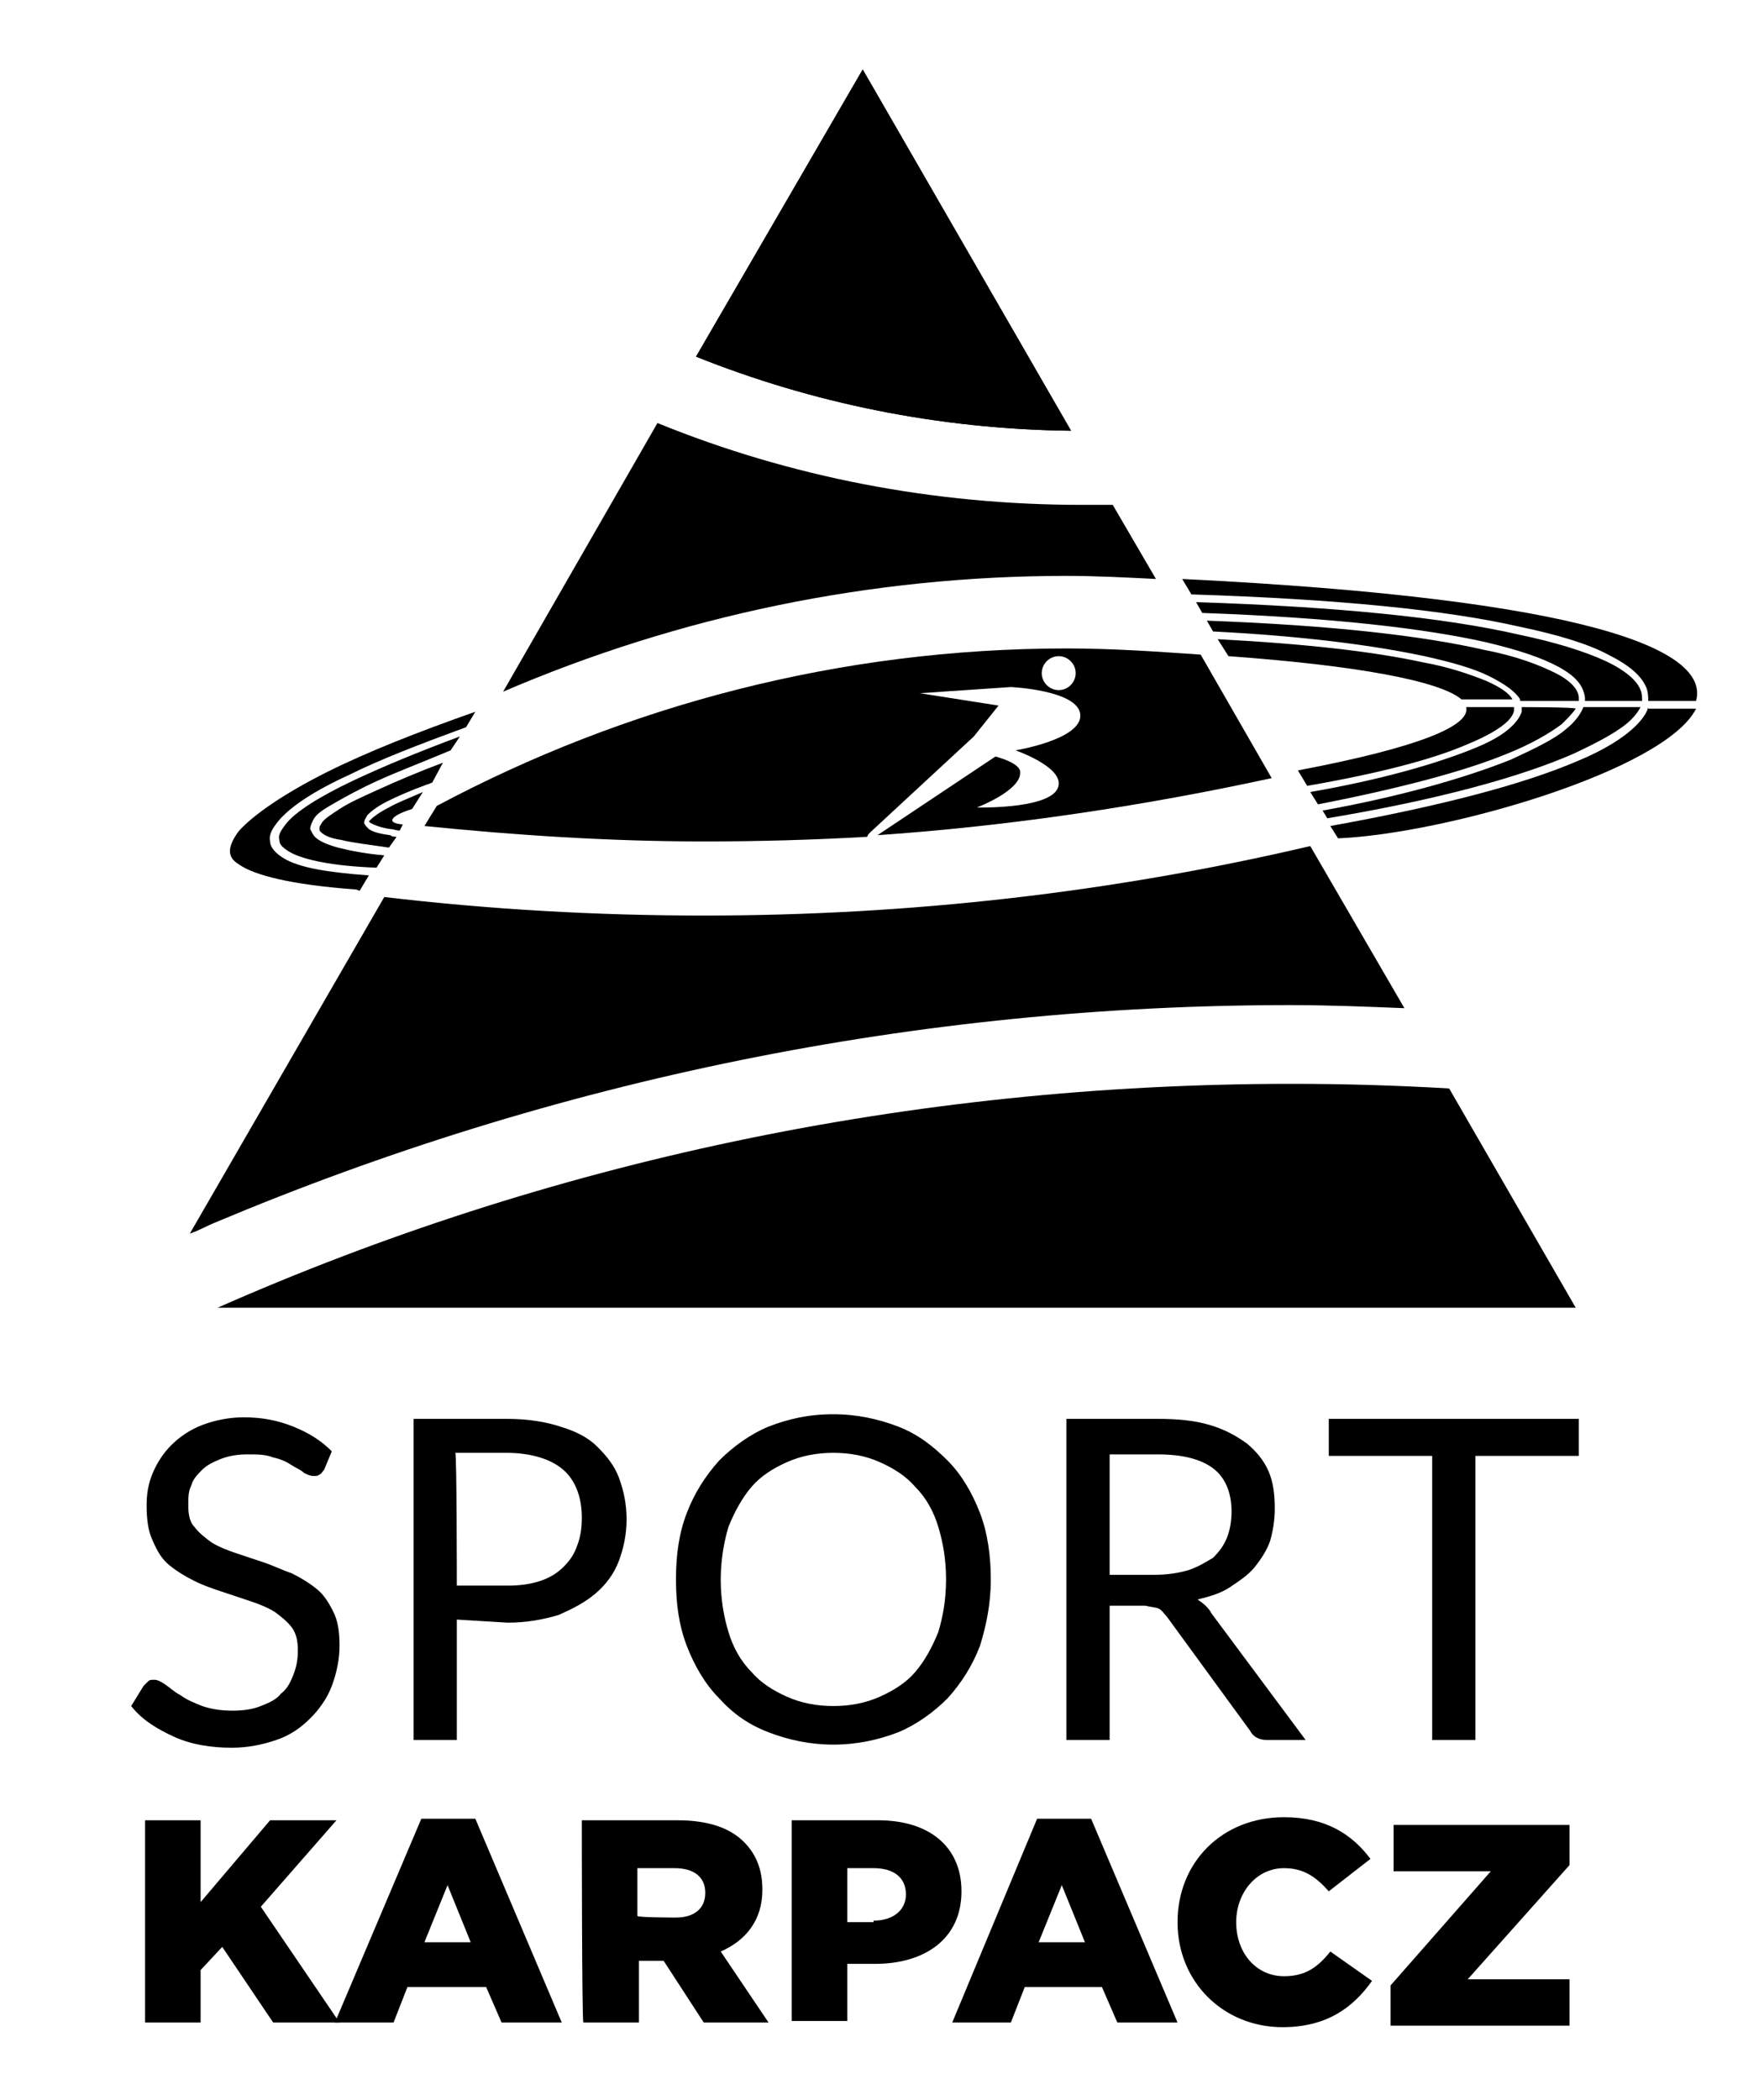
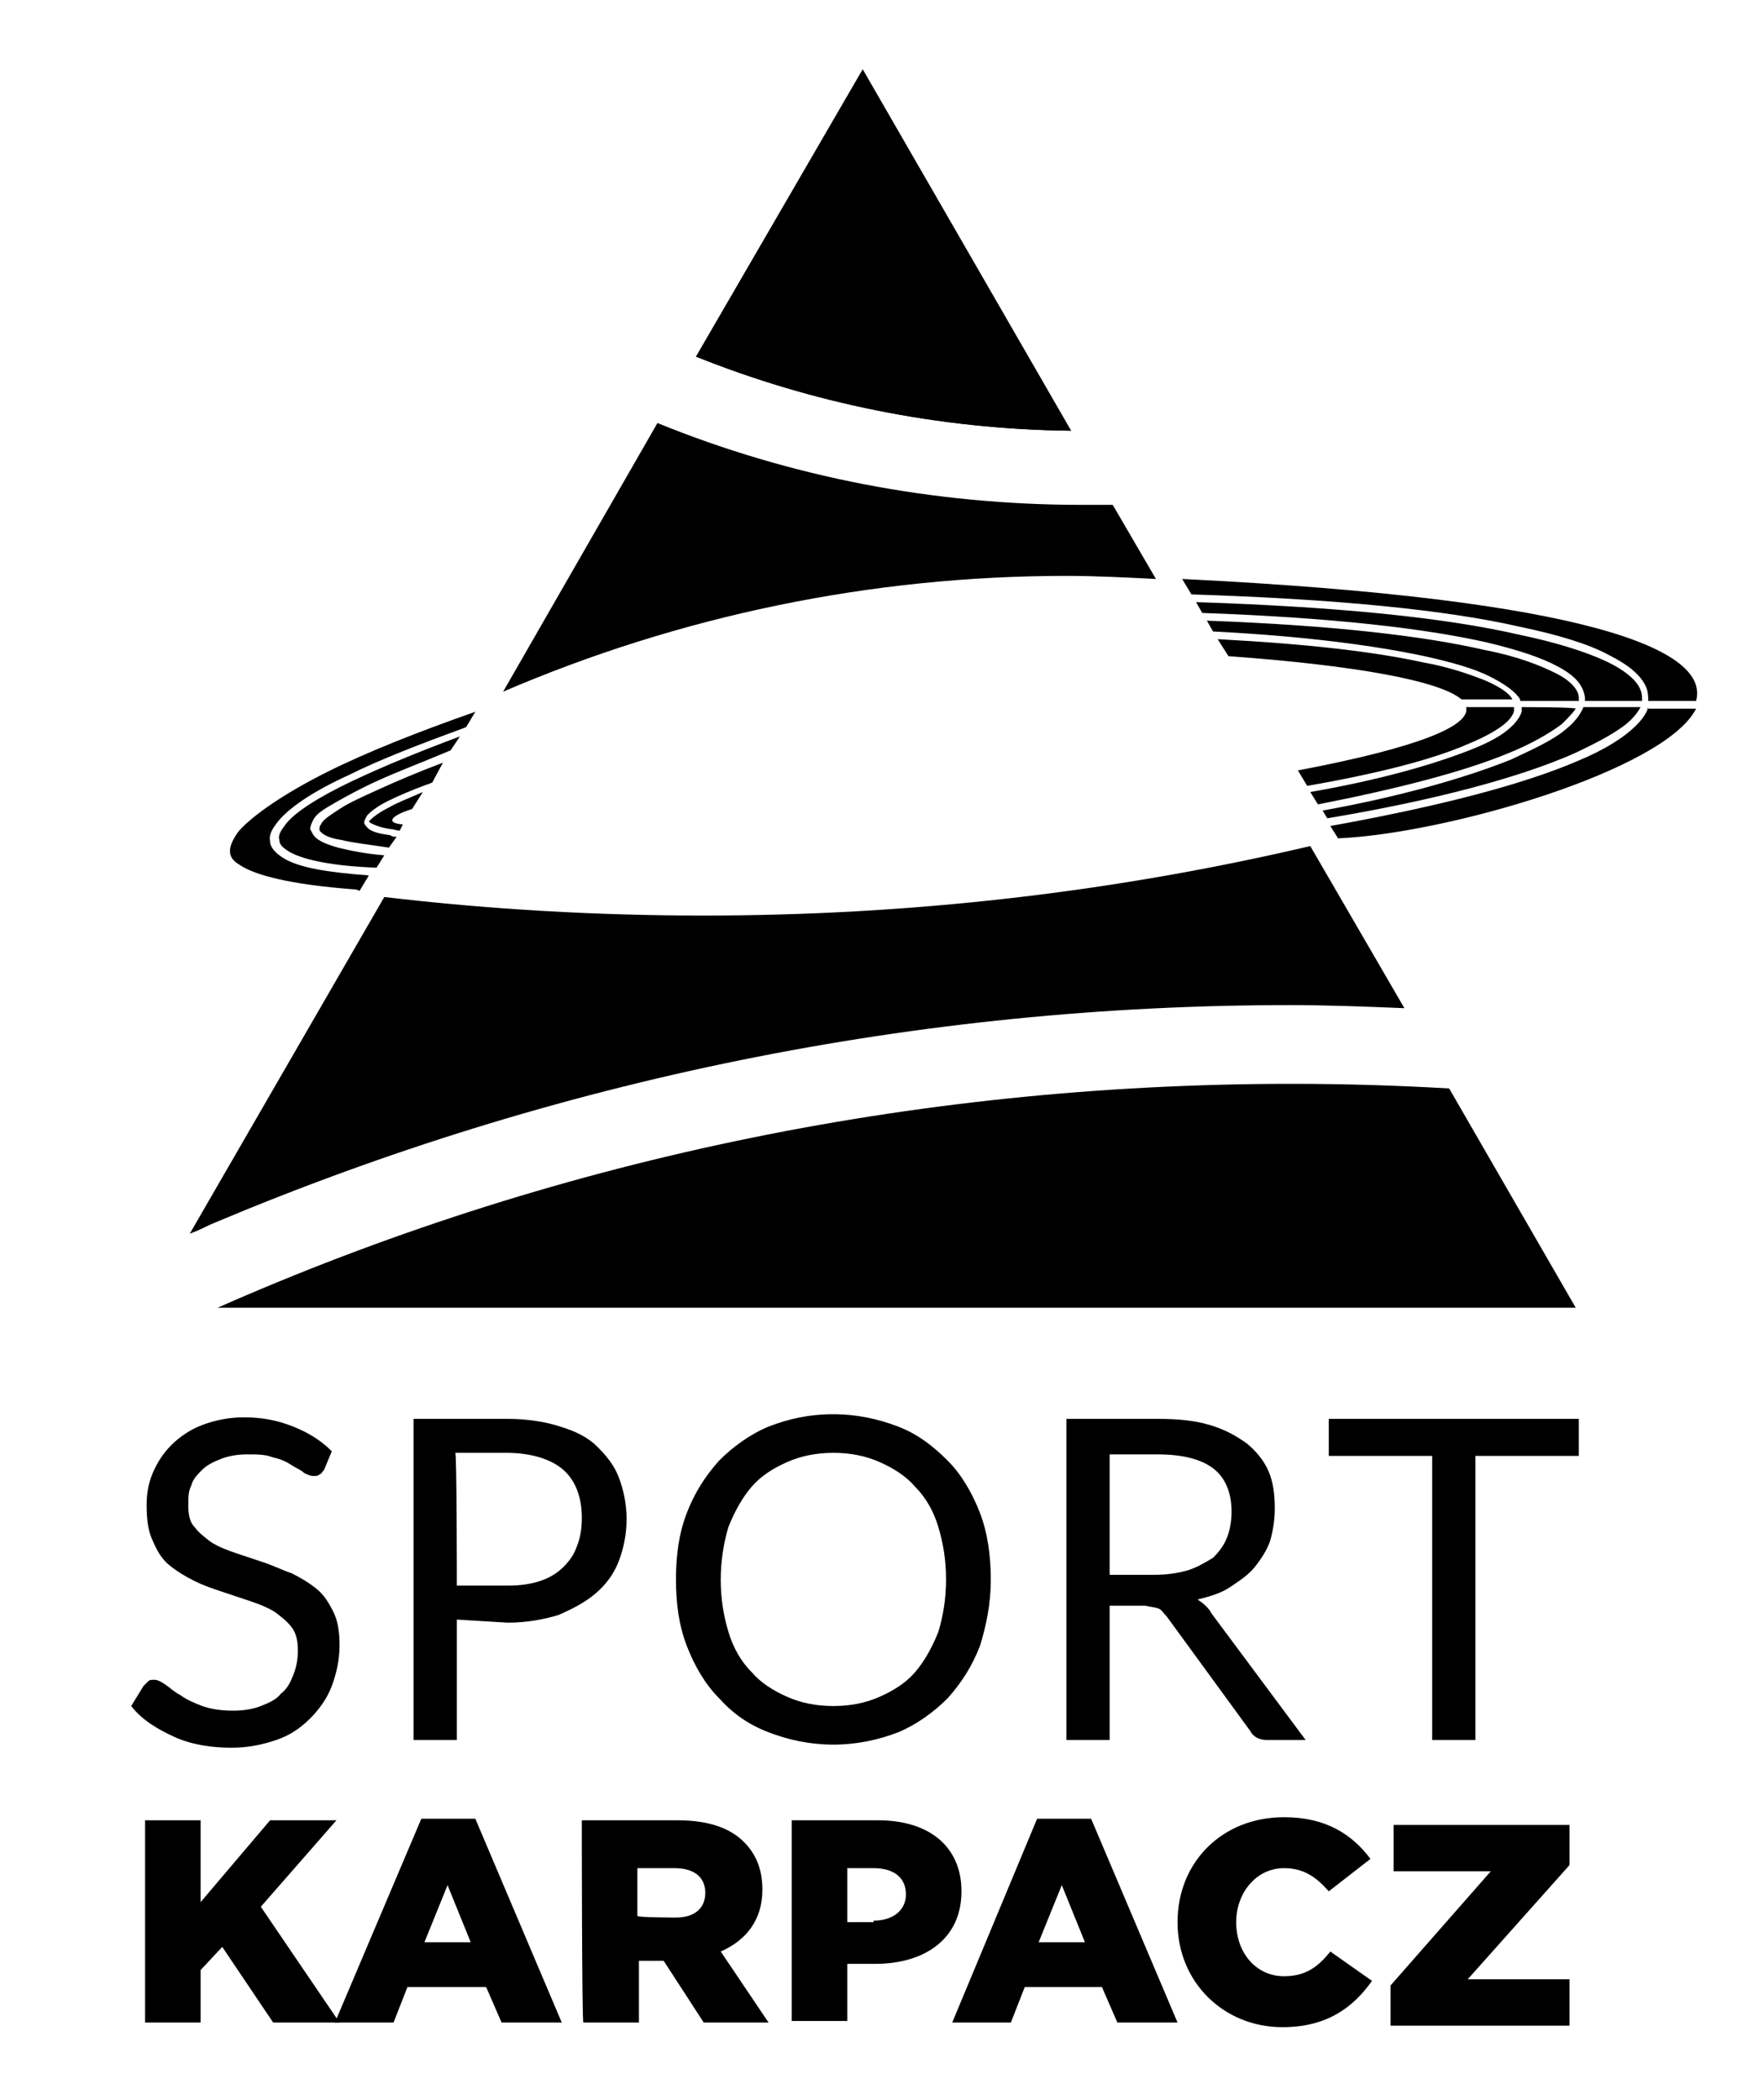
<svg xmlns="http://www.w3.org/2000/svg" version="1.1" id="Layer_1" x="0px" y="0px" width="114.3px" height="136px" viewBox="0 0 114.3 136" style="enable-background:new 0 0 114.3 136;" xml:space="preserve">
  <style type="text/css">
	.st0{fill-rule:evenodd;clip-rule:evenodd;}
</style>
  <path class="st0" d="M14.1,84.7h88l-8.2-14.2c-3.4-0.2-6.8-0.3-10.2-0.3C58.9,70.2,35.4,75.3,14.1,84.7" />
-   <path class="st0" d="M68.6,42.5c0.6,0,1.1,0.5,1.1,1.1c0,0.6-0.5,1.1-1.1,1.1c-0.6,0-1.1-0.5-1.1-1.1C67.5,43,68,42.5,68.6,42.5z   M69.1,42c-14.7,0-28.6,3.7-40.8,10.2l-0.8,1.3c5.9,0.6,12,1,18.1,1c3.6,0,7.1-0.1,10.6-0.3c0-0.1,0.1-0.2,0.2-0.3l6.7-6.2l1.6-2  l-5.1-0.8l5.9-0.4c0,0,4.4,0.2,4.5,1.8c0.1,1.6-4.2,2.3-4.2,2.3s2.9,1,2.8,2.2c-0.1,1.6-5.1,1.5-5.1,1.5l-0.2,0c0,0,2.9-1.1,2.8-2.3  c0-0.6-1.6-1-1.6-1L57,54c-0.1,0.1-0.2,0.1-0.2,0.1c8.7-0.6,17.3-1.9,25.6-3.7l-4.6-8C74.9,42.2,72.1,42,69.1,42z" />
  <path class="st0" d="M69.1,37.3c1.9,0,3.8,0.1,5.8,0.2l-2.8-4.8c-0.7,0-1.3,0-2,0c-9.6,0-18.9-1.8-27.5-5.3L32.6,44.8  C44,39.9,56.4,37.3,69.1,37.3" />
  <path class="st0" d="M69.4,27.9L55.9,4.5L45.1,23.1C52.6,26.1,60.8,27.8,69.4,27.9" />
  <path class="st0" d="M13.9,79.2C36,69.9,59.5,65.1,83.6,65.1c2.5,0,4.9,0.1,7.4,0.2l-6.1-10.5c-12.8,3-25.9,4.5-39.3,4.5  c-7,0-13.9-0.4-20.7-1.2L12.3,79.9C12.9,79.7,13.4,79.4,13.9,79.2" />
  <polygon class="st0" points="9.4,117.9 13,117.9 13,123.2 17.5,117.9 21.8,117.9 16.9,123.5 22,131 17.7,131 14.4,126.1 13,127.6   13,131 9.4,131 " />
  <path class="st0" d="M27.3,117.8h3.5l5.6,13.2h-3.9l-1-2.3h-5.1l-0.9,2.3h-3.8L27.3,117.8z M30.5,125.8l-1.5-3.7l-1.5,3.7H30.5z" />
  <path class="st0" d="M37.7,117.9h6.2c2,0,3.4,0.5,4.3,1.4c0.8,0.8,1.2,1.8,1.2,3.1v0c0,2-1.1,3.3-2.7,4l3.1,4.6h-4.2l-2.6-4h-1.6v4  h-3.6C37.7,131,37.7,117.9,37.7,117.9z M43.8,124.2c1.2,0,1.9-0.6,1.9-1.6v0c0-1-0.7-1.6-2-1.6h-2.4v3.1  C41.4,124.2,43.8,124.2,43.8,124.2z" />
  <path class="st0" d="M51.3,117.9h5.6c3.3,0,5.4,1.7,5.4,4.6v0c0,3.1-2.4,4.7-5.6,4.7h-1.8v3.7h-3.6V117.9z M56.6,124.4  c1.3,0,2.1-0.7,2.1-1.7v0c0-1.1-0.8-1.7-2.1-1.7h-1.7v3.5H56.6z" />
  <path class="st0" d="M67.2,117.8h3.5l5.6,13.2h-3.9l-1-2.3h-5l-0.9,2.3h-3.8L67.2,117.8z M70.3,125.8l-1.5-3.7l-1.5,3.7H70.3z" />
  <path class="st0" d="M76.3,124.5L76.3,124.5c0-3.9,2.9-6.8,6.9-6.8c2.7,0,4.4,1.1,5.6,2.7l-2.7,2.1c-0.8-0.9-1.6-1.5-2.9-1.5  c-1.8,0-3.1,1.6-3.1,3.5v0c0,2,1.3,3.5,3.1,3.5c1.4,0,2.2-0.6,3-1.6l2.7,1.9c-1.2,1.7-2.9,3-5.8,3C79.3,131.3,76.3,128.4,76.3,124.5  " />
  <polygon class="st0" points="90.1,128.6 96.6,121.2 90.3,121.2 90.3,118.2 101.7,118.2 101.7,120.8 95.1,128.2 101.7,128.2   101.7,131.2 90.1,131.2 " />
  <path class="st0" d="M69.4,27.9L55.9,4.5L45.1,23.1C52.6,26.1,60.8,27.8,69.4,27.9" />
  <path d="M27.4,51.3c-0.9,0.4-1.7,0.7-2.2,1c-0.6,0.3-1,0.6-1.2,0.8c-0.1,0.1-0.1,0.1-0.1,0.1c0,0,0,0,0.1,0.1  c0.2,0.1,0.6,0.3,1.3,0.4c0.2,0,0.4,0.1,0.6,0.1l0.2-0.4c-1.2-0.1-0.7-0.6,0.6-1L27.4,51.3z M28.7,49.4c-1.6,0.6-3,1.2-4.1,1.7  c-1.1,0.5-2,0.9-2.6,1.3c-0.6,0.4-1.1,0.7-1.2,1c-0.1,0.1-0.1,0.2-0.1,0.3c0,0.1,0,0.1,0.1,0.2c0.2,0.2,0.6,0.4,1.3,0.5  c0.8,0.2,1.8,0.3,3.1,0.5l0.5-0.7c-0.1,0-0.3,0-0.4-0.1c-0.7-0.1-1.1-0.2-1.4-0.4c-0.1-0.1-0.3-0.3-0.3-0.4c0-0.2,0.1-0.3,0.2-0.5  c0.3-0.3,0.7-0.6,1.3-0.9s1.5-0.7,2.6-1.1c0.1,0,0.2-0.1,0.3-0.1L28.7,49.4z M29.8,47.7c-2.7,1-5.1,2-7,2.9c-2.1,1-3.7,2-4.3,2.8  c-0.3,0.4-0.5,0.7-0.4,1c0,0.3,0.2,0.5,0.7,0.8c0.9,0.5,2.8,0.9,5.6,1l0.5-0.8c-1.2-0.1-2.2-0.3-3-0.5c-0.7-0.2-1.2-0.4-1.5-0.7  c-0.1-0.1-0.2-0.3-0.3-0.5c0-0.2,0.1-0.4,0.2-0.6c0.2-0.4,0.7-0.7,1.4-1.1c0.7-0.4,1.6-0.9,2.7-1.4c1.3-0.6,2.9-1.2,4.8-2L29.8,47.7  z M30.8,46.1c-3.7,1.3-7,2.6-9.6,3.9c-2.8,1.4-4.8,2.8-5.7,3.8c-0.4,0.5-0.6,1-0.6,1.3c0,0.3,0.1,0.6,0.6,0.9c1,0.7,3.4,1.3,7.4,1.6  c0.1,0,0.2,0,0.4,0.1l0.6-1c-2.7-0.2-4.5-0.5-5.5-1.1c-0.5-0.3-0.9-0.7-0.9-1.1c-0.1-0.5,0.2-0.9,0.6-1.4c0.8-0.9,2.3-1.9,4.5-2.9  c2-1,4.6-2,7.6-3.1L30.8,46.1z" />
  <path d="M106.8,45.8c-0.1,0.4-0.4,0.8-0.8,1.2c-0.8,0.8-2.1,1.6-3.8,2.3c-3.5,1.5-8.8,2.9-16,4.2l0.5,0.8c7-0.3,21.2-4.4,23.2-8.4  H106.8z M102.6,45.8c-0.2,0.5-0.6,1-1.1,1.4c-0.8,0.7-2.1,1.3-3.6,2c-3,1.2-7.2,2.4-12.2,3.3l0.3,0.5c7.2-1.2,12.6-2.7,16-4.2  c1.7-0.8,3-1.5,3.7-2.2c0.3-0.3,0.5-0.6,0.6-0.8H102.6z M98.6,45.8c0,0.1,0,0.2,0,0.3c-0.1,0.3-0.3,0.6-0.6,0.9  c-0.6,0.6-1.5,1.1-2.8,1.6c-2.3,0.9-5.7,1.9-10.3,2.7l0.5,0.8c5.1-1,9.4-2.1,12.3-3.3c1.5-0.6,2.7-1.3,3.5-1.9  c0.4-0.4,0.7-0.7,0.9-1C102.1,45.8,98.6,45.8,98.6,45.8z M95,45.8c0.3,1.2-3,2.6-10.9,4.1l0.6,1c4.6-0.8,8.1-1.7,10.4-2.7  c1.2-0.5,2.1-1,2.6-1.5c0.2-0.2,0.4-0.5,0.4-0.7c0-0.1,0-0.1,0-0.2C98.1,45.8,95,45.8,95,45.8z M78.9,41.4l0.7,1.1  c8.3,0.6,13.7,1.6,15.1,2.8H98c-0.2-0.4-0.8-0.8-1.7-1.2c-1-0.4-2.4-0.9-4.1-1.2C89,42.2,84.6,41.7,78.9,41.4z M78.2,40.2l0.4,0.7  c5.9,0.3,10.4,0.9,13.7,1.6c1.8,0.4,3.2,0.8,4.2,1.3c1,0.5,1.7,1,2,1.5c0,0,0,0.1,0,0.1h3.8c0-0.1,0-0.1,0-0.2  c0-0.5-0.5-1.1-1.5-1.6c-1-0.5-2.5-1.1-4.6-1.5C92.3,41.2,86.4,40.5,78.2,40.2z M77.5,39l0.4,0.7c8.4,0.3,14.4,1,18.4,1.9  c2.1,0.5,3.6,1,4.7,1.6s1.6,1.2,1.7,2c0,0.1,0,0.2,0,0.2h3.7c0-0.2,0-0.5-0.1-0.7c-0.2-0.6-1-1.3-2.3-1.9c-1.3-0.6-3.2-1.2-5.6-1.7  C93.6,40,86.7,39.3,77.5,39z M76.6,37.5l0.6,1c9.4,0.3,16.5,1,21.3,2.1c2.4,0.5,4.4,1.1,5.7,1.8c1.4,0.7,2.2,1.4,2.5,2.2  c0.1,0.3,0.1,0.6,0.1,0.8h3.1C110.8,42.1,103,38.8,76.6,37.5z" />
  <path d="M102.3,91.9v2.4h-6.7v18.4h-2.8V94.3h-6.7v-2.4L102.3,91.9L102.3,91.9z M71.9,102h2.9c0.8,0,1.5-0.1,2.2-0.3  c0.6-0.2,1.1-0.5,1.6-0.8c0.4-0.4,0.7-0.8,0.9-1.3c0.2-0.5,0.3-1.1,0.3-1.7c0-1.2-0.4-2.2-1.2-2.8c-0.8-0.6-2-0.9-3.6-0.9h-3.1  L71.9,102L71.9,102z M71.9,104v8.7h-2.8V91.9h5.9c1.3,0,2.4,0.1,3.4,0.4c1,0.3,1.7,0.7,2.4,1.2c0.6,0.5,1.1,1.1,1.4,1.8  c0.3,0.7,0.4,1.5,0.4,2.4c0,0.7-0.1,1.4-0.3,2.1c-0.2,0.6-0.6,1.2-1,1.7c-0.4,0.5-1,0.9-1.6,1.3c-0.6,0.4-1.3,0.6-2.1,0.8  c0.3,0.2,0.7,0.5,0.9,0.9l6.1,8.2h-2.5c-0.5,0-0.9-0.2-1.1-0.6l-5.4-7.4c-0.2-0.2-0.3-0.4-0.5-0.5c-0.2-0.1-0.5-0.1-0.9-0.2  C74,104,71.9,104,71.9,104z M61.3,102.3c0-1.3-0.2-2.4-0.5-3.4c-0.3-1-0.8-1.9-1.5-2.6c-0.6-0.7-1.4-1.2-2.3-1.6  c-0.9-0.4-1.9-0.6-3-0.6c-1.1,0-2.1,0.2-3,0.6c-0.9,0.4-1.7,0.9-2.3,1.6c-0.6,0.7-1.1,1.6-1.5,2.6c-0.3,1-0.5,2.2-0.5,3.4  c0,1.3,0.2,2.4,0.5,3.4c0.3,1,0.8,1.9,1.5,2.6c0.6,0.7,1.4,1.2,2.3,1.6c0.9,0.4,1.9,0.6,3,0.6c1.1,0,2.1-0.2,3-0.6  c0.9-0.4,1.7-0.9,2.3-1.6c0.6-0.7,1.1-1.6,1.5-2.6C61.1,104.7,61.3,103.6,61.3,102.3z M64.2,102.3c0,1.6-0.3,3-0.7,4.3  c-0.5,1.3-1.2,2.4-2.1,3.4c-0.9,0.9-2,1.7-3.2,2.2c-1.3,0.5-2.7,0.8-4.2,0.8c-1.5,0-2.9-0.3-4.2-0.8c-1.3-0.5-2.3-1.2-3.2-2.2  c-0.9-0.9-1.6-2.1-2.1-3.4c-0.5-1.3-0.7-2.7-0.7-4.3c0-1.6,0.2-3,0.7-4.3c0.5-1.3,1.2-2.4,2.1-3.4c0.9-0.9,2-1.7,3.2-2.2  c1.3-0.5,2.6-0.8,4.2-0.8c1.5,0,2.9,0.3,4.2,0.8c1.3,0.5,2.3,1.3,3.2,2.2c0.9,0.9,1.6,2.1,2.1,3.4C64,99.3,64.2,100.8,64.2,102.3z   M29.6,102.7h3.3c0.8,0,1.5-0.1,2.1-0.3c0.6-0.2,1.1-0.5,1.5-0.9c0.4-0.4,0.7-0.8,0.9-1.4c0.2-0.5,0.3-1.1,0.3-1.8  c0-1.3-0.4-2.4-1.2-3.1c-0.8-0.7-2.1-1.1-3.7-1.1h-3.3C29.6,94.1,29.6,102.7,29.6,102.7z M29.6,104.9v7.8h-2.8V91.9h6.1  c1.3,0,2.5,0.2,3.4,0.5c1,0.3,1.8,0.7,2.4,1.3c0.6,0.6,1.1,1.2,1.4,2c0.3,0.8,0.5,1.7,0.5,2.7c0,1-0.2,1.9-0.5,2.7  c-0.3,0.8-0.8,1.5-1.5,2.1c-0.7,0.6-1.5,1-2.4,1.4c-1,0.3-2.1,0.5-3.3,0.5L29.6,104.9L29.6,104.9z M21,95.2  c-0.1,0.1-0.2,0.3-0.3,0.3c-0.1,0.1-0.2,0.1-0.4,0.1c-0.2,0-0.4-0.1-0.6-0.2c-0.2-0.2-0.5-0.3-0.8-0.5c-0.3-0.2-0.7-0.4-1.2-0.5  c-0.5-0.2-1-0.2-1.7-0.2c-0.6,0-1.2,0.1-1.7,0.3c-0.5,0.2-0.9,0.4-1.2,0.7c-0.3,0.3-0.6,0.6-0.7,1c-0.2,0.4-0.2,0.8-0.2,1.3  c0,0.6,0.1,1.1,0.4,1.4c0.3,0.4,0.7,0.7,1.1,1c0.5,0.3,1,0.5,1.6,0.7c0.6,0.2,1.2,0.4,1.8,0.6c0.6,0.2,1.2,0.5,1.8,0.7  c0.6,0.3,1.1,0.6,1.6,1c0.5,0.4,0.8,0.9,1.1,1.5c0.3,0.6,0.4,1.3,0.4,2.2c0,0.9-0.2,1.8-0.5,2.6c-0.3,0.8-0.8,1.5-1.4,2.1  c-0.6,0.6-1.3,1.1-2.2,1.4c-0.9,0.3-1.8,0.5-2.9,0.5c-1.3,0-2.6-0.2-3.7-0.7c-1.1-0.5-2.1-1.1-2.8-2l0.8-1.3  c0.1-0.1,0.2-0.2,0.3-0.3c0.1-0.1,0.2-0.1,0.4-0.1c0.2,0,0.4,0.1,0.7,0.3c0.3,0.2,0.6,0.5,1,0.7c0.4,0.3,0.9,0.5,1.4,0.7  c0.6,0.2,1.2,0.3,2,0.3c0.7,0,1.3-0.1,1.8-0.3c0.5-0.2,1-0.4,1.3-0.8c0.4-0.3,0.6-0.7,0.8-1.2c0.2-0.5,0.3-1,0.3-1.6  c0-0.6-0.1-1.1-0.4-1.5c-0.3-0.4-0.7-0.7-1.1-1c-0.5-0.3-1-0.5-1.6-0.7c-0.6-0.2-1.2-0.4-1.8-0.6c-0.6-0.2-1.2-0.4-1.8-0.7  c-0.6-0.3-1.1-0.6-1.6-1c-0.5-0.4-0.8-0.9-1.1-1.6c-0.3-0.6-0.4-1.4-0.4-2.3c0-0.7,0.1-1.4,0.4-2.1c0.3-0.7,0.7-1.3,1.2-1.8  c0.5-0.5,1.2-1,2-1.3c0.8-0.3,1.7-0.5,2.7-0.5c1.2,0,2.2,0.2,3.2,0.6c1,0.4,1.8,0.9,2.5,1.6L21,95.2z" />
</svg>